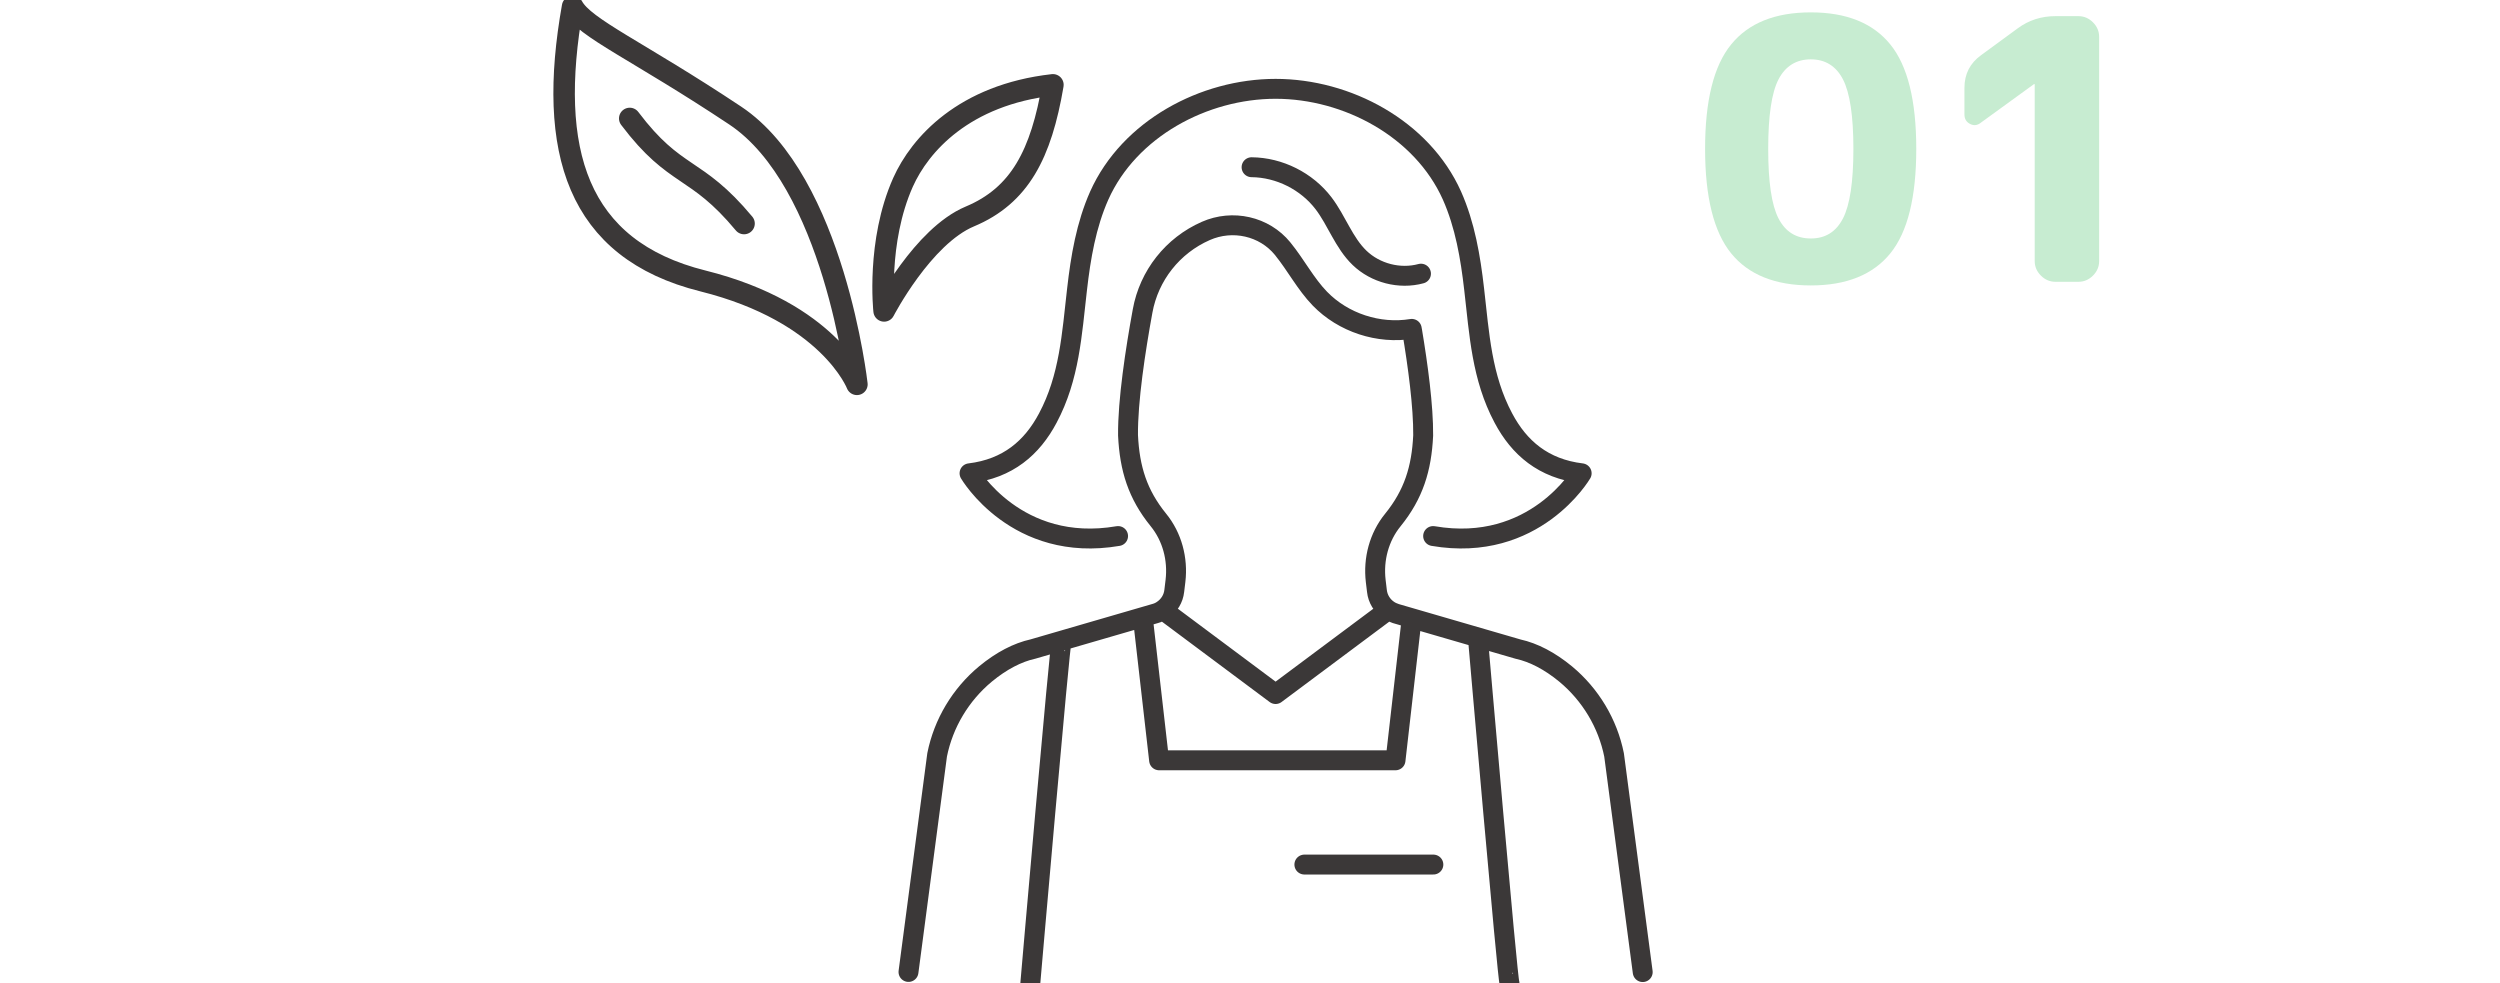
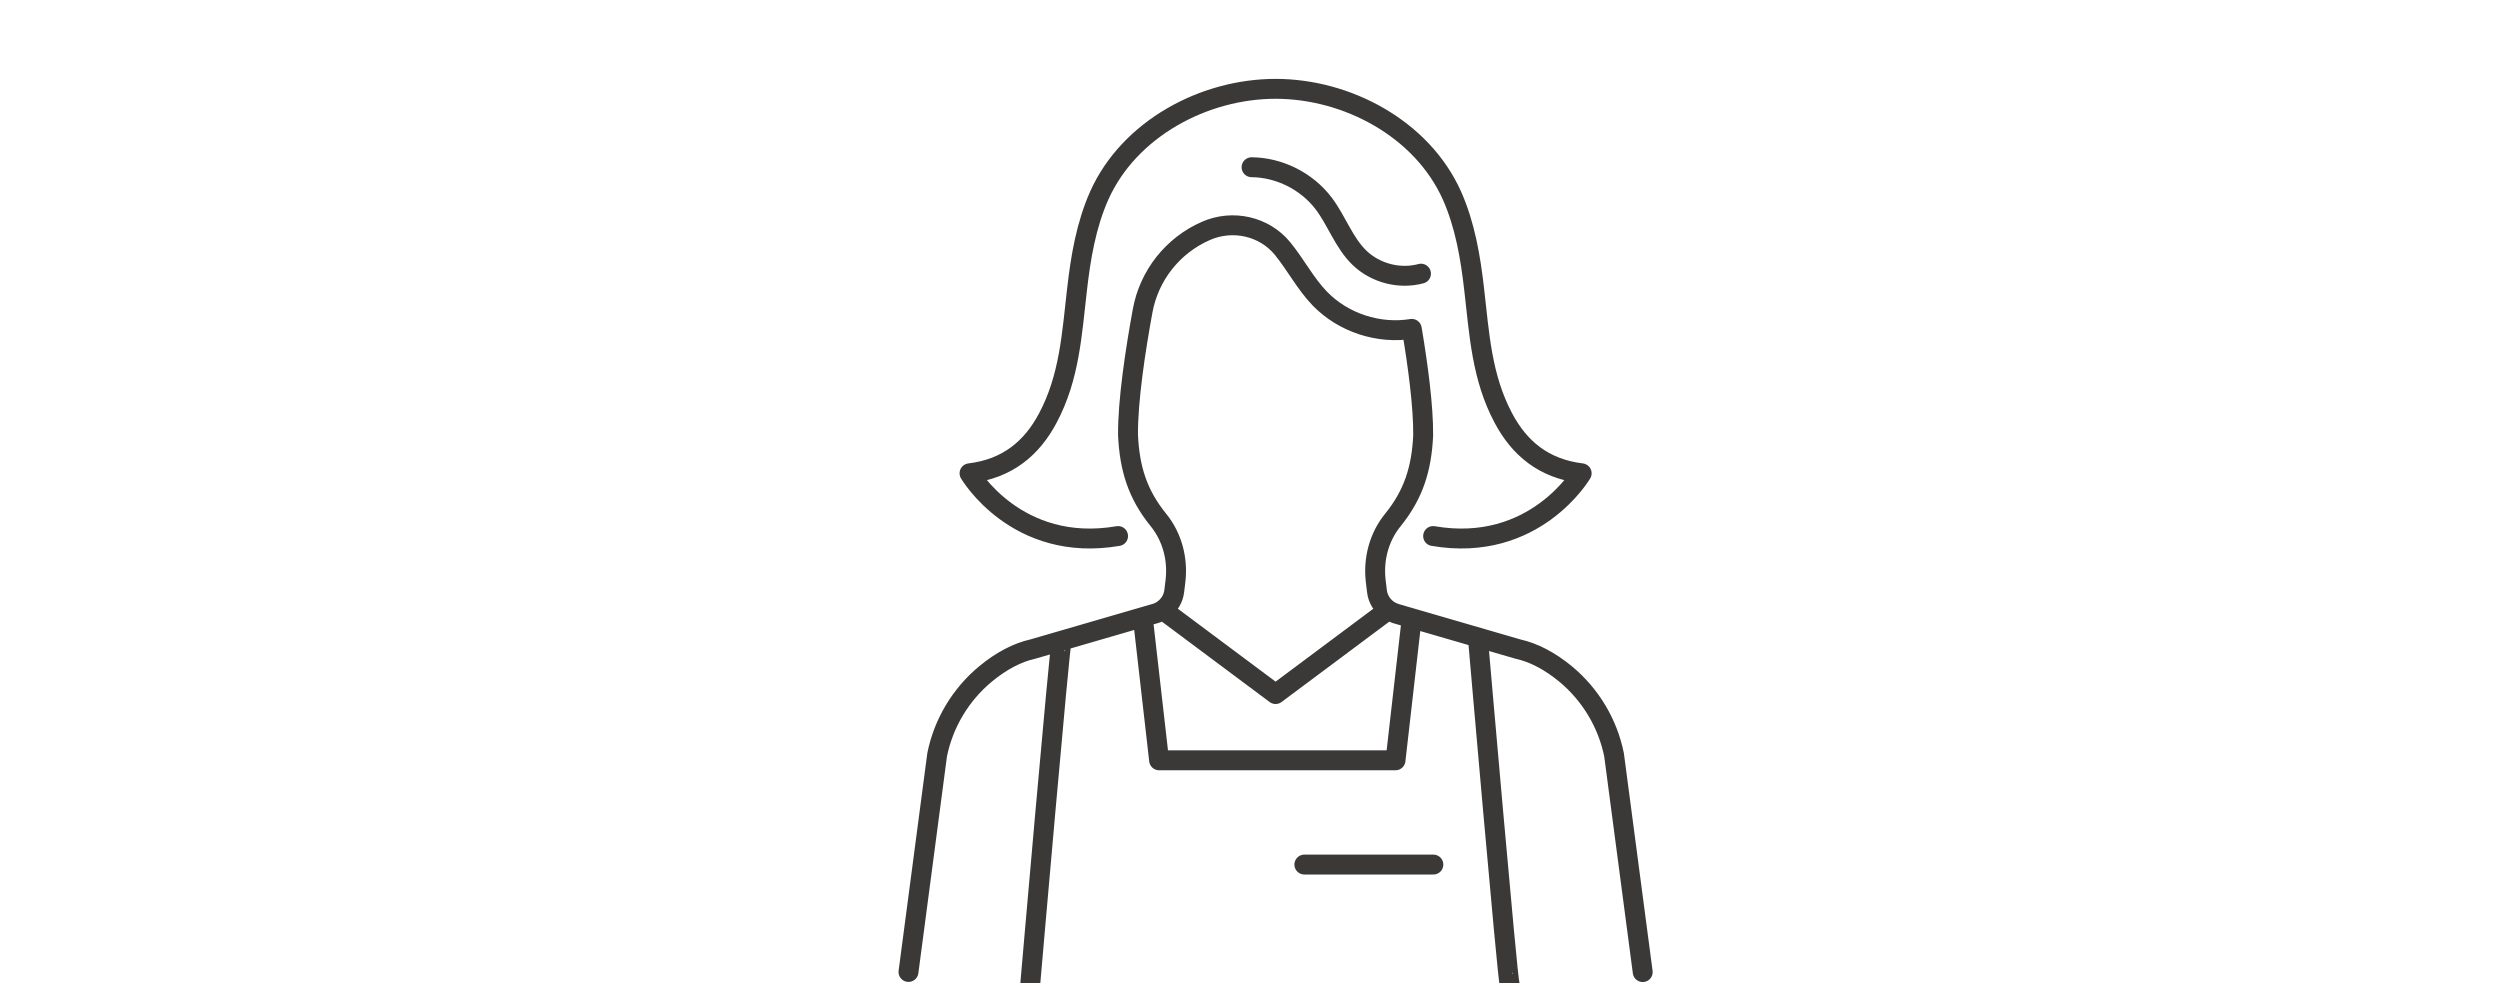
<svg xmlns="http://www.w3.org/2000/svg" height="81" viewBox="0 0 206 81" width="206">
  <clipPath id="a">
    <path d="m0 0h206v81h-206z" />
  </clipPath>
  <g clip-path="url(#a)">
-     <path d="m155.76 20.88c-1.43 1.76-3.62 2.64-6.55 2.64s-5.13-.88-6.56-2.64-2.15-4.63-2.15-8.61.71-6.85 2.15-8.61c1.43-1.76 3.62-2.64 6.56-2.64s5.12.88 6.55 2.64 2.14 4.63 2.14 8.61-.71 6.85-2.14 8.61zm-3.9-14.34c-.57-1.1-1.46-1.65-2.65-1.65s-2.09.55-2.66 1.65-.85 3.01-.85 5.73.28 4.63.85 5.73 1.45 1.65 2.66 1.65 2.08-.55 2.65-1.65.86-3.01.86-5.73-.29-4.63-.86-5.73z" fill="#c7ecd1" />
-     <path d="m163.21 10.12c-.28.22-.58.25-.88.09-.31-.16-.46-.42-.46-.78v-2.19c0-1.14.46-2.04 1.38-2.7l3.03-2.22c.9-.66 1.93-.99 3.09-.99h1.89c.46 0 .86.17 1.2.51s.51.74.51 1.2v18.47c0 .46-.17.86-.51 1.2s-.74.51-1.2.51h-1.89c-.46 0-.86-.17-1.2-.51s-.51-.74-.51-1.2v-14.58h-.06l-4.38 3.18z" fill="#c7ecd1" />
    <g fill="none" stroke="#3b3838" stroke-linecap="round" stroke-linejoin="round">
-       <path d="m51.89 9.76c3.8 5.03 5.41 3.84 9.42 8.66m25.45-11.42c-.97 5.69-2.72 9.11-6.85 10.84-3.88 1.63-7.06 7.78-7.06 7.78s-.63-5.69 1.56-10.6c1.39-3.1 5.01-7.2 12.35-8.03zm-39.58-6.46c-2.11 11.87.32 20.01 10.74 22.61 10.41 2.6 12.69 8.52 12.69 8.52s-1.87-16.72-10.03-22.15c-8.04-5.35-12.41-7.19-13.39-8.98z" stroke-width="1.77" />
      <path d="m107.48 71.24h10.63m-23.88-19.8 1.28 11.21h19.48l1.28-11.21m8.11 29.56c-.14-.04-2.58-28.2-2.58-28.2m-34.32 0c-.14.04-2.58 28.2-2.58 28.2m2.58-28.2c-.14.04-2.58 28.2-2.58 28.2m31.45-53.79c.49 2.93.94 6.28.92 8.67-.13 2.74-.79 4.86-2.5 6.97-1.14 1.4-1.62 3.23-1.41 5.02l.1.83c.07.64.42 1.21.95 1.57.19.13.4.22.61.29l10.08 2.93c1.27.28 2.6.97 3.91 2.05 2.05 1.7 3.47 4.07 3.99 6.67l2.36 17.89m-30.25-72.78c5.89 0 12.06 3.28 14.53 8.79 1.08 2.43 1.53 5.09 1.83 7.72.43 3.72.62 7.26 2.41 10.62 1.3 2.45 3.29 4.17 6.45 4.55 0 0-3.86 6.61-12.24 5.17m-12.98-36.85c-5.89 0-12.06 3.28-14.53 8.79-1.08 2.43-1.53 5.09-1.83 7.72-.43 3.72-.62 7.26-2.41 10.62-1.3 2.45-3.29 4.17-6.45 4.55 0 0 3.86 6.61 12.24 5.17m3.69 6.09 9.29 6.93 9.29-6.93m-39.54 29.83 2.36-17.89c.52-2.6 1.94-4.97 3.99-6.67 1.31-1.08 2.64-1.77 3.91-2.05l10.08-2.93c.22-.06.43-.16.61-.29.53-.36.88-.93.95-1.57l.1-.83c.21-1.79-.27-3.62-1.41-5.02-1.71-2.11-2.37-4.22-2.5-6.97-.03-2.83.61-7.02 1.2-10.24.53-2.93 2.48-5.4 5.21-6.6 2.2-.97 4.81-.4 6.33 1.46.01.01.02.03.03.04 1.07 1.32 1.86 2.86 3.04 4.08 1.92 1.98 4.84 2.94 7.57 2.49m-13.2-13.32c2.29.02 4.54 1.15 5.93 2.97 1.09 1.43 1.67 3.25 2.97 4.5 1.31 1.26 3.3 1.78 5.06 1.3" stroke-width="1.64" />
    </g>
  </g>
</svg>